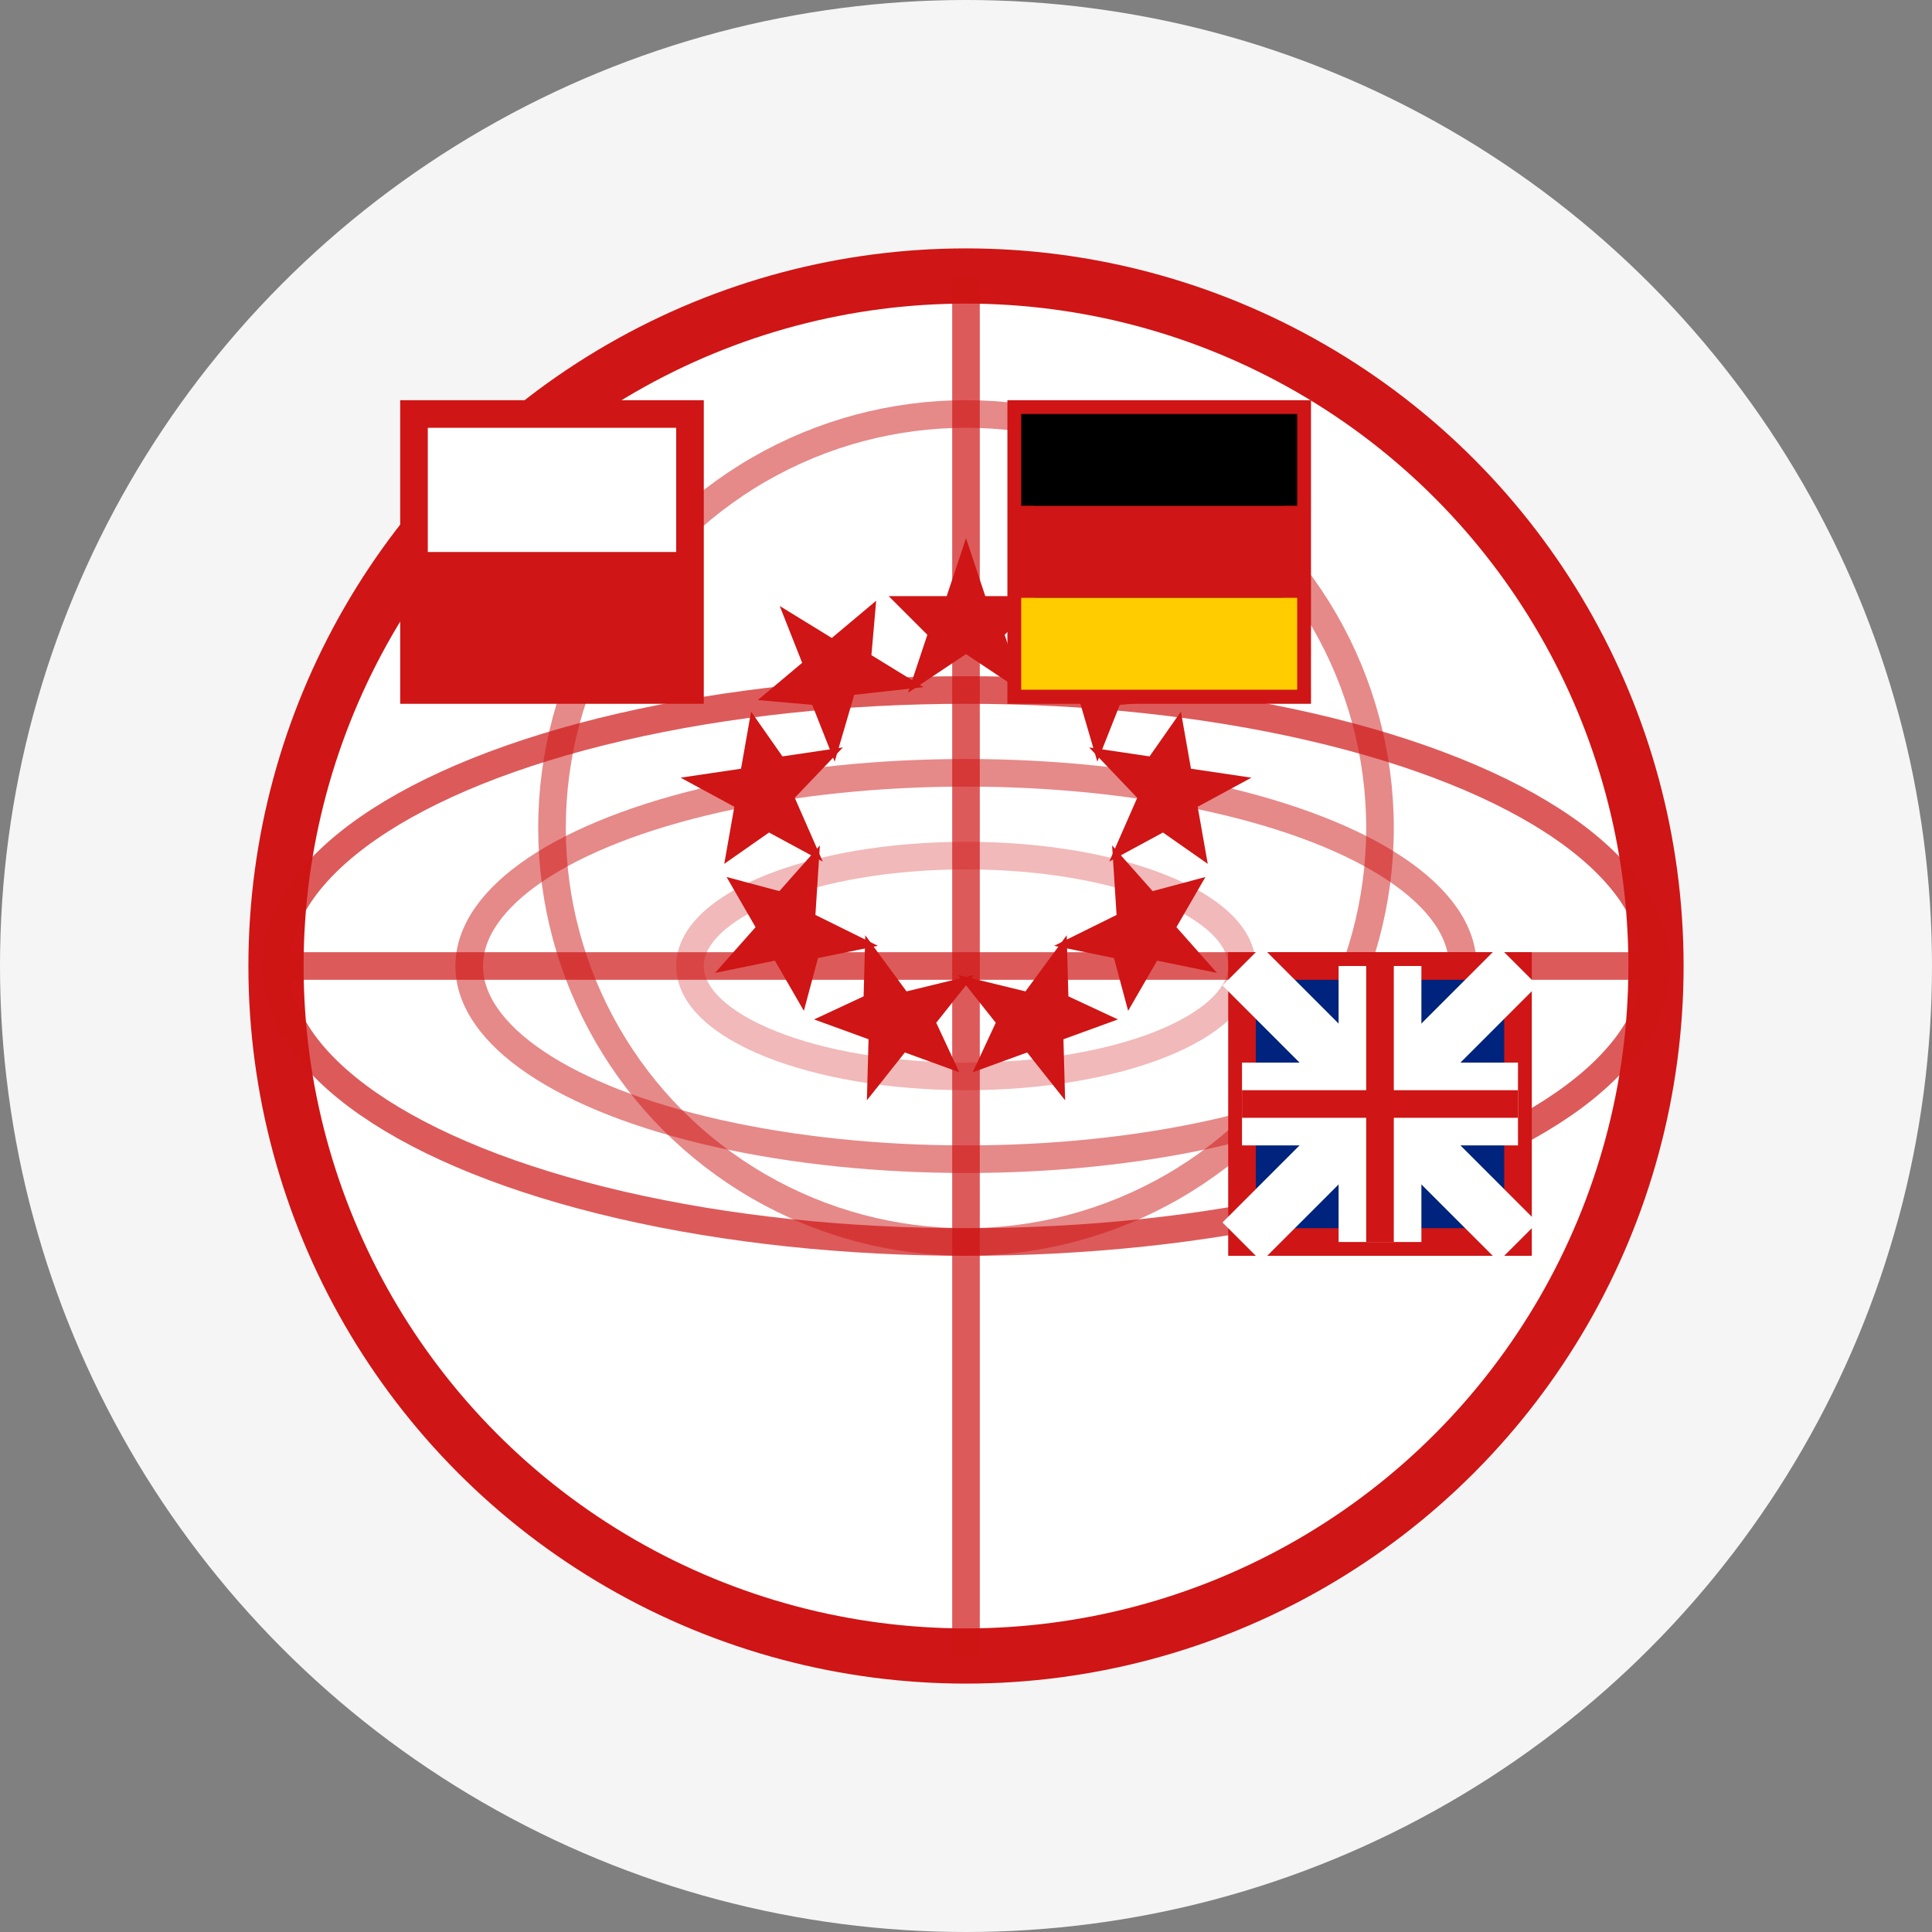
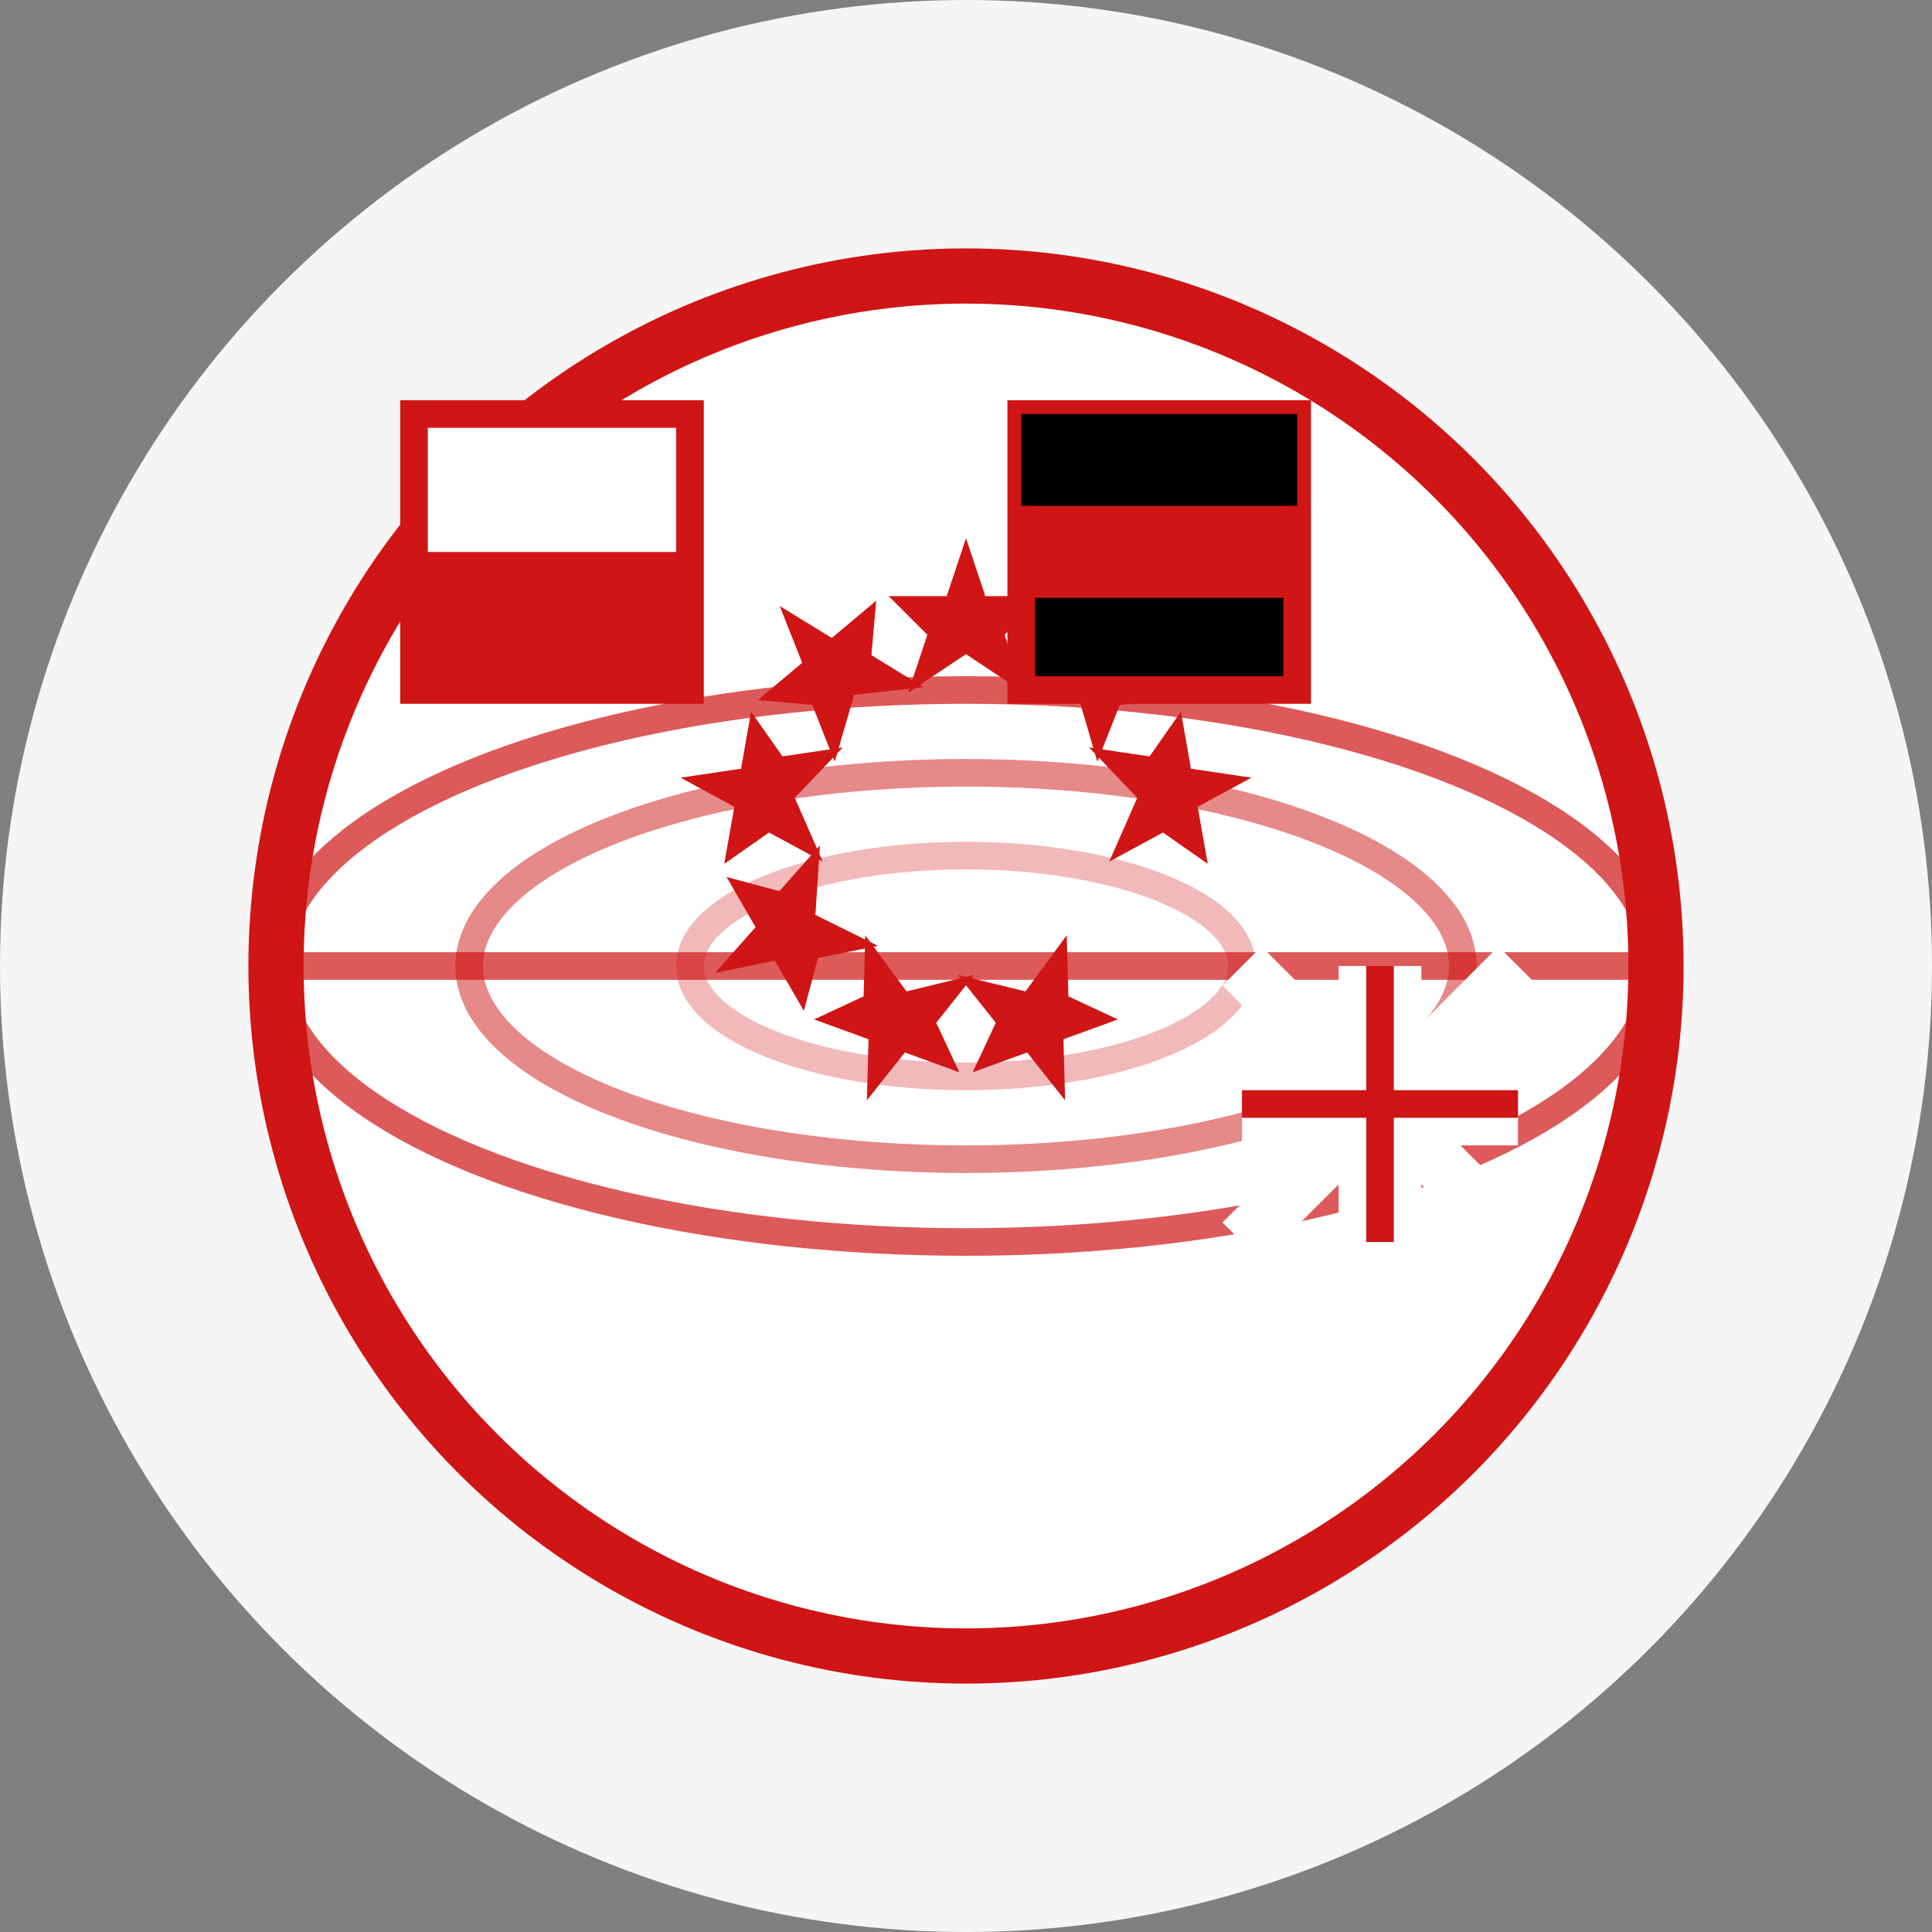
<svg xmlns="http://www.w3.org/2000/svg" width="70" height="70" viewBox="0 0 70 70">
  <rect x="0" y="0" width="70" height="70" fill="#808080" stroke="none" />
  <circle cx="35" cy="35" r="35" fill="#f5f5f5" />
  <circle cx="35" cy="35" r="25" fill="#fff" stroke="#cf1515" stroke-width="2" />
  <ellipse cx="35" cy="35" rx="25" ry="10" fill="none" stroke="#cf1515" stroke-width="1" opacity="0.7" />
  <ellipse cx="35" cy="35" rx="18" ry="7" fill="none" stroke="#cf1515" stroke-width="1" opacity="0.5" />
  <ellipse cx="35" cy="35" rx="10" ry="4" fill="none" stroke="#cf1515" stroke-width="1" opacity="0.3" />
  <line x1="10" y1="35" x2="60" y2="35" stroke="#cf1515" stroke-width="1" opacity="0.7" />
-   <line x1="35" y1="10" x2="35" y2="60" stroke="#cf1515" stroke-width="1" opacity="0.7" />
  <g transform="translate(35, 30)">
-     <circle cx="0" cy="0" r="15" fill="none" stroke="#cf1515" stroke-width="1" opacity="0.5" />
    <g fill="#cf1515">
      <polygon points="0,-15 1,-12 4,-12 2,-10 3,-7 0,-9 -3,-7 -2,-10 -4,-12 -1,-12" transform="scale(0.7)" />
      <polygon points="0,-15 1,-12 4,-12 2,-10 3,-7 0,-9 -3,-7 -2,-10 -4,-12 -1,-12" transform="rotate(40) scale(0.7)" />
      <polygon points="0,-15 1,-12 4,-12 2,-10 3,-7 0,-9 -3,-7 -2,-10 -4,-12 -1,-12" transform="rotate(80) scale(0.7)" />
-       <polygon points="0,-15 1,-12 4,-12 2,-10 3,-7 0,-9 -3,-7 -2,-10 -4,-12 -1,-12" transform="rotate(120) scale(0.7)" />
      <polygon points="0,-15 1,-12 4,-12 2,-10 3,-7 0,-9 -3,-7 -2,-10 -4,-12 -1,-12" transform="rotate(160) scale(0.7)" />
      <polygon points="0,-15 1,-12 4,-12 2,-10 3,-7 0,-9 -3,-7 -2,-10 -4,-12 -1,-12" transform="rotate(200) scale(0.7)" />
      <polygon points="0,-15 1,-12 4,-12 2,-10 3,-7 0,-9 -3,-7 -2,-10 -4,-12 -1,-12" transform="rotate(240) scale(0.7)" />
      <polygon points="0,-15 1,-12 4,-12 2,-10 3,-7 0,-9 -3,-7 -2,-10 -4,-12 -1,-12" transform="rotate(280) scale(0.7)" />
      <polygon points="0,-15 1,-12 4,-12 2,-10 3,-7 0,-9 -3,-7 -2,-10 -4,-12 -1,-12" transform="rotate(320) scale(0.7)" />
    </g>
  </g>
  <g transform="translate(20, 20)">
    <rect x="-5" y="-5" width="10" height="10" fill="#fff" stroke="#cf1515" stroke-width="1" />
    <rect x="-5" y="0" width="10" height="5" fill="#cf1515" />
  </g>
  <g transform="translate(42, 20)">
    <rect x="-5" y="-5" width="10" height="10" fill="#000" stroke="#cf1515" stroke-width="1" />
    <rect x="-5" y="-5" width="10" height="3.33" fill="#000" />
    <rect x="-5" y="-1.67" width="10" height="3.33" fill="#cf1515" />
-     <rect x="-5" y="1.66" width="10" height="3.33" fill="#ffcc00" />
  </g>
  <g transform="translate(50, 40)">
-     <rect x="-5" y="-5" width="10" height="10" fill="#00247d" stroke="#cf1515" stroke-width="1" />
    <path d="M-5,-5 L5,5 M5,-5 L-5,5" stroke="#fff" stroke-width="2" />
    <path d="M0,-5 V5 M-5,0 H5" stroke="#fff" stroke-width="3" />
    <path d="M0,-5 V5 M-5,0 H5" stroke="#cf1515" stroke-width="1" />
  </g>
</svg>